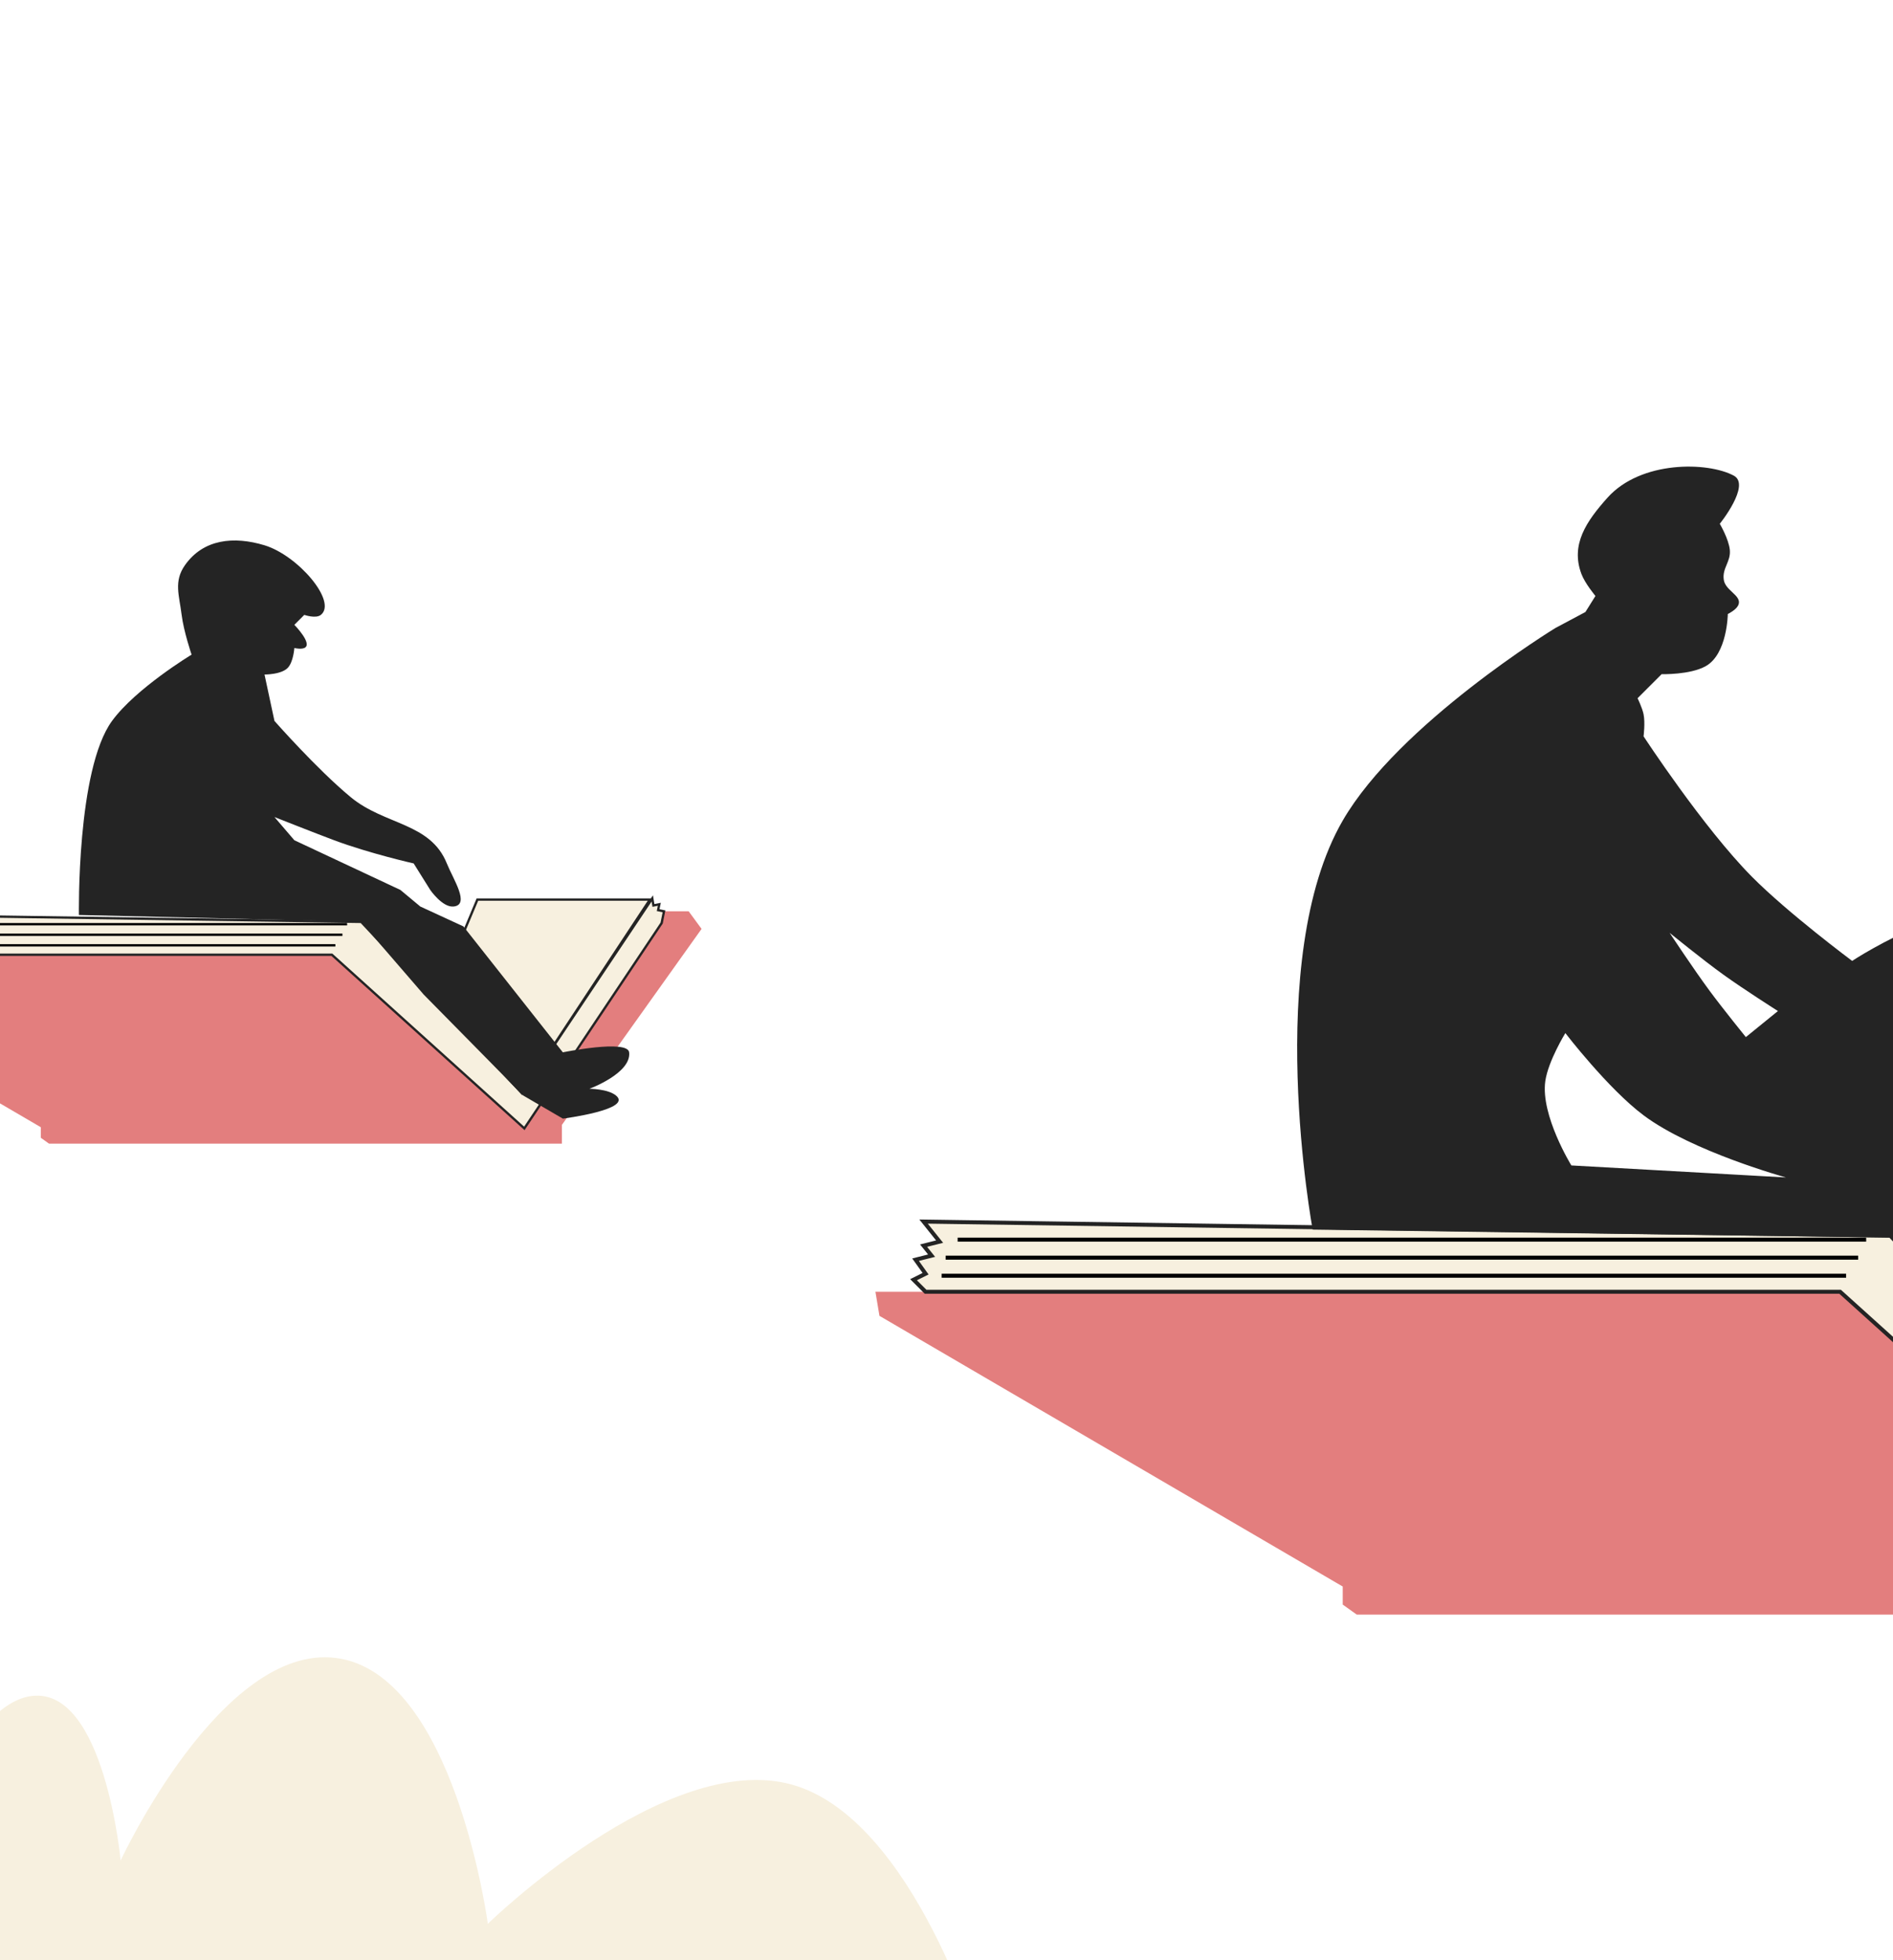
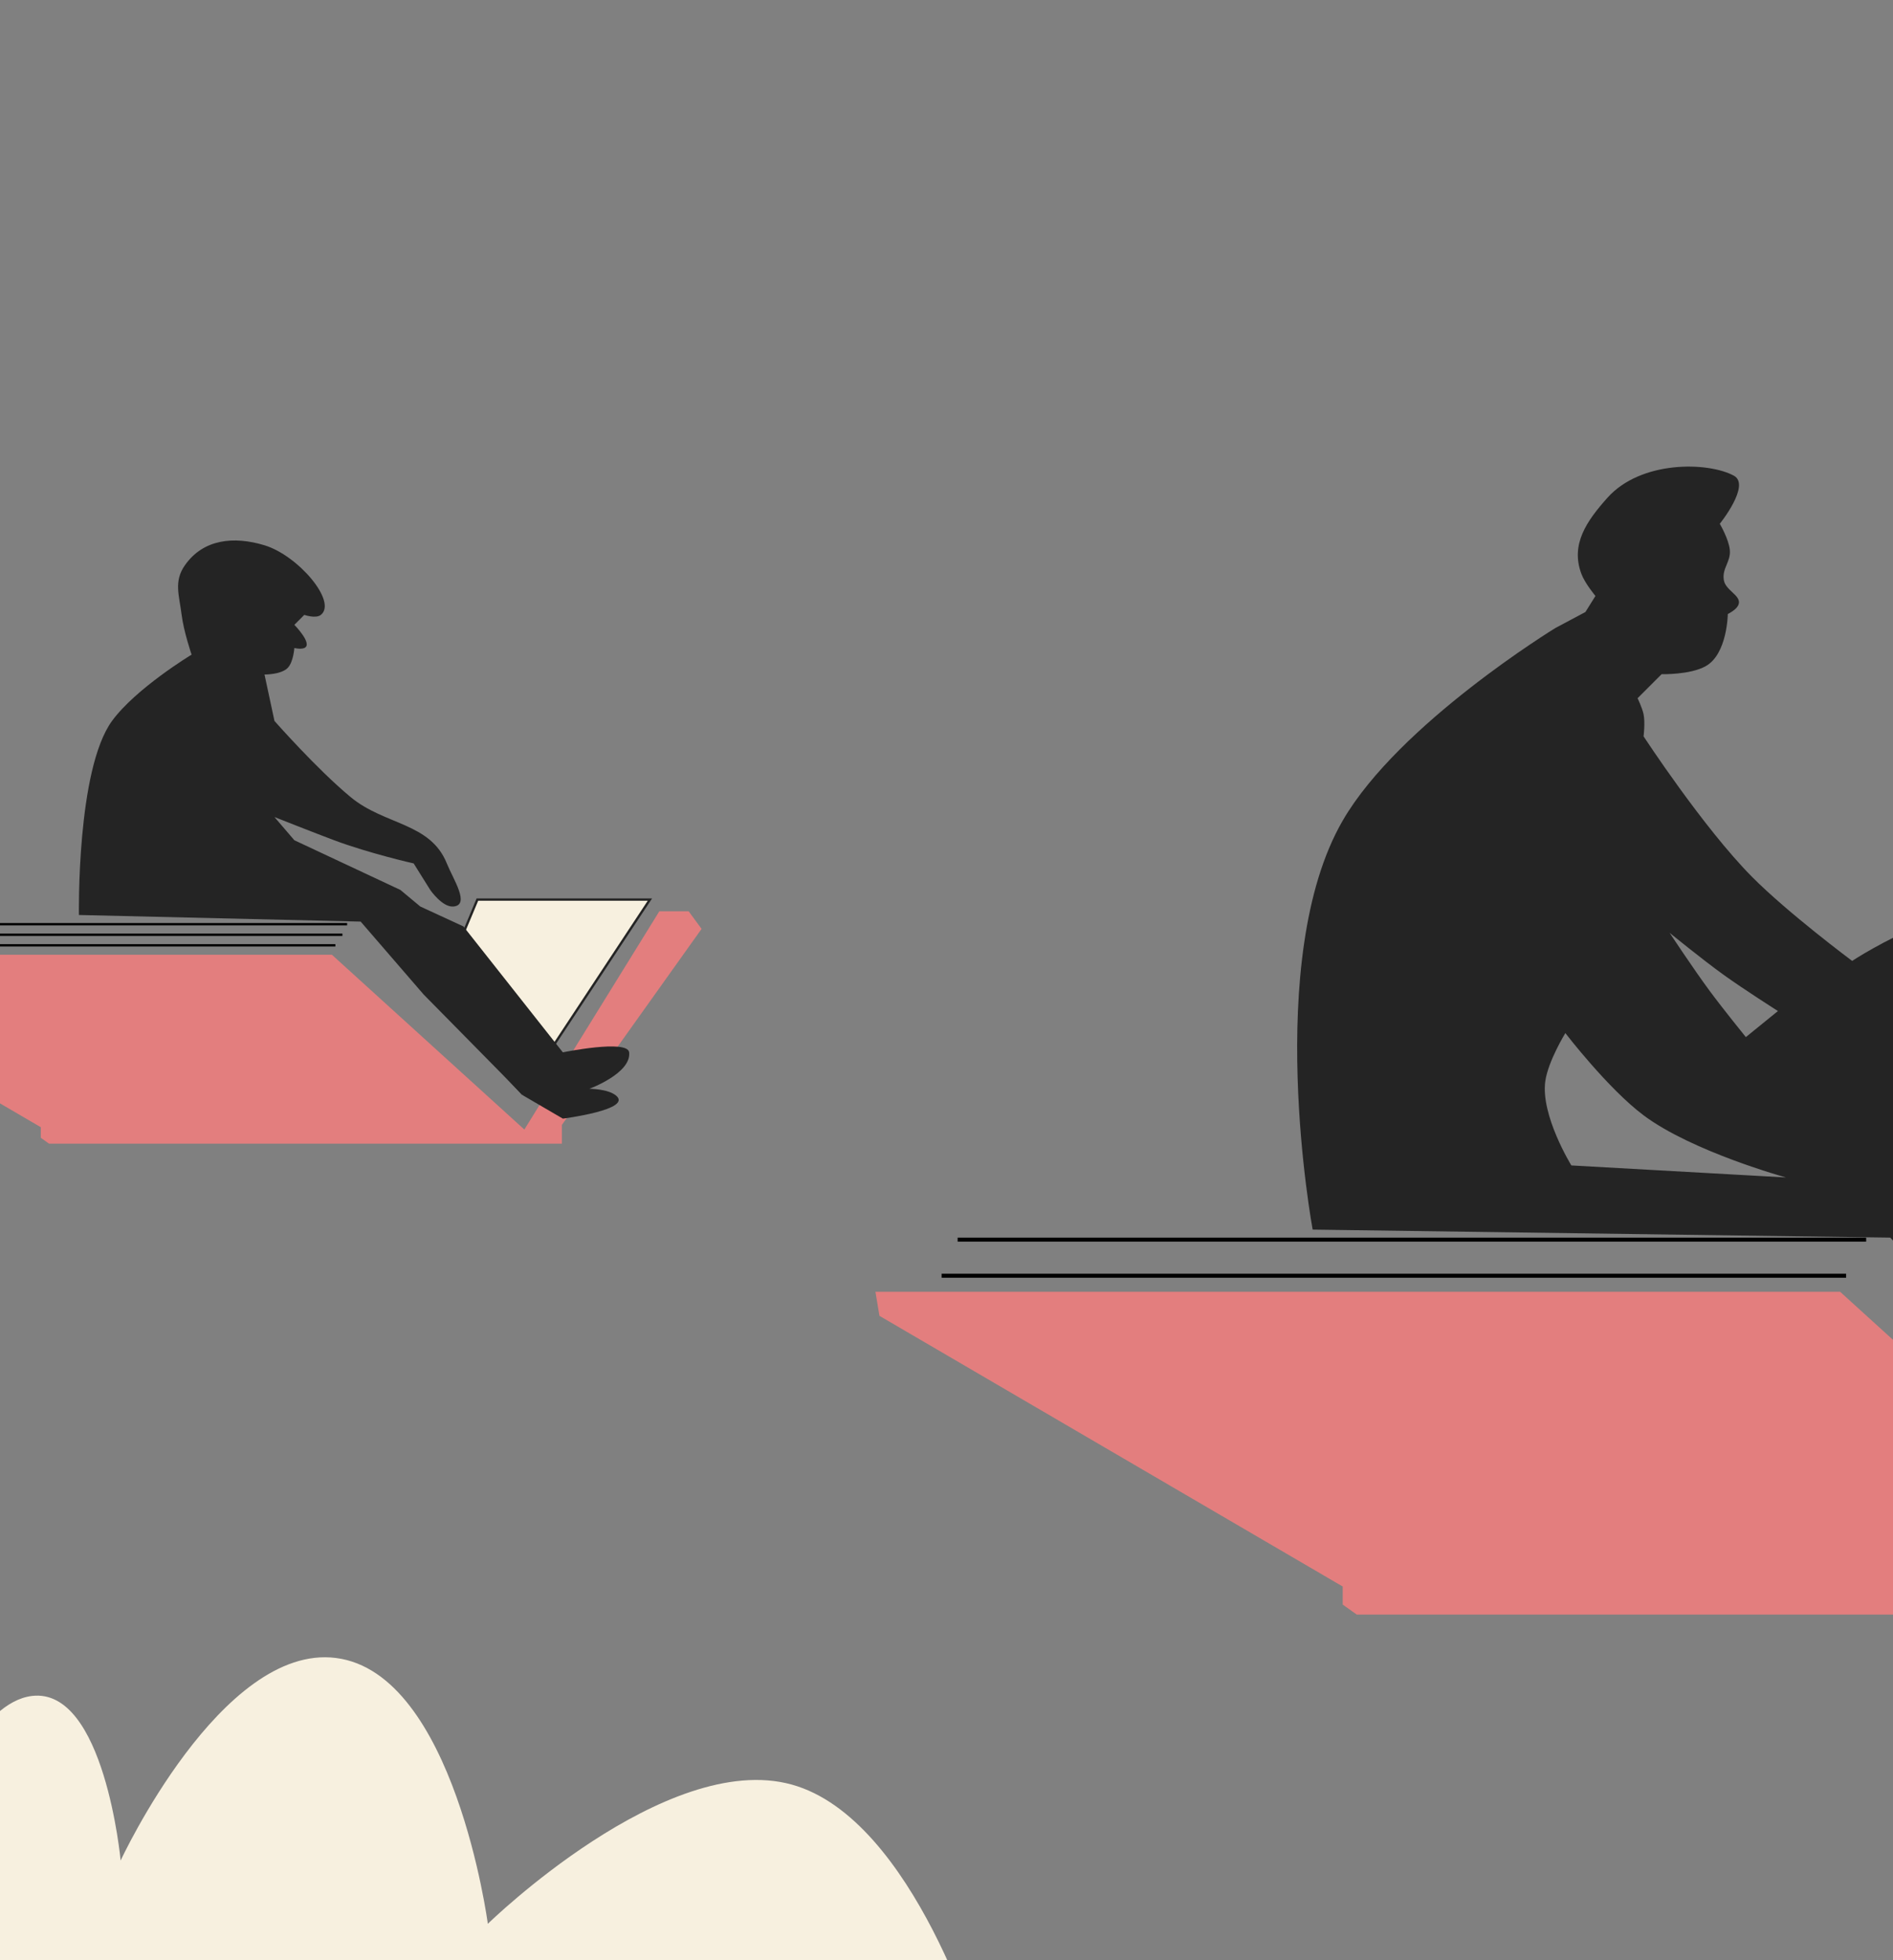
<svg xmlns="http://www.w3.org/2000/svg" width="280" height="290" viewBox="0 0 280 290" fill="none">
  <rect x="0" y="0" width="280" height="290" fill="#808080" stroke="none" />
  <g clip-path="url(#clip0_25386_17692)">
-     <rect width="280" height="290" fill="white" />
    <g clip-path="url(#clip1_25386_17692)">
      <path d="M49.088 141.244H-34.414L-34.067 143.327L6.035 166.763V168.325L7.25 169.193H83.114V166.416L103.772 137.424L101.863 134.82H97.523L77.559 167.11L49.088 141.244Z" fill="#E37E7E" />
-       <path d="M-31.117 140.205L-30.076 141.247H49.087L77.557 166.94L97.868 136.56L98.216 134.824L97.348 134.65L97.521 133.782L96.653 133.956L96.48 132.914L77.21 161.732L53.427 136.386L-30.249 135.171L-28.86 136.907L-30.249 137.254L-29.555 138.122L-30.944 138.469L-30.076 139.685L-31.117 140.205Z" fill="#F7F0DF" stroke="#242424" stroke-width="0.347" />
      <path d="M96.132 133.086H70.613L64.363 148.016L77.21 161.73L96.132 133.086Z" fill="#F7F0DF" stroke="#242424" stroke-width="0.347" />
      <path d="M16.571 106.656C20.099 101.826 28.338 96.85 28.338 96.85C28.338 96.85 27.174 93.437 26.867 90.967C26.507 88.06 25.671 86.007 27.358 83.612C30.085 79.739 34.592 79.295 39.125 80.67C44.076 82.172 49.912 89.005 47.46 90.967C46.713 91.565 45.009 90.967 45.009 90.967L43.538 92.438C43.538 92.438 46.349 95.295 45.009 95.87C44.481 96.096 43.538 95.87 43.538 95.87C43.538 95.87 43.4 97.942 42.557 98.812C41.587 99.812 39.125 99.792 39.125 99.792L40.596 106.656C40.596 106.656 46.863 113.785 51.873 117.933C56.907 122.101 63.652 121.677 66.092 127.74C67.032 130.076 69.581 133.885 67.072 134.114C65.432 134.263 63.64 131.662 63.64 131.662L61.189 127.74C61.189 127.74 54.65 126.263 49.421 124.307C46.755 123.311 40.596 120.875 40.596 120.875L43.538 124.307L59.227 131.662L62.169 134.114L68.543 137.055L83.252 155.687C83.252 155.687 92.836 153.726 93.059 155.687C93.411 158.784 87.175 161.08 87.175 161.08C87.175 161.08 89.866 161.072 91.097 162.061C93.704 164.155 83.252 165.493 83.252 165.493L77.369 162.061L62.666 147.133L53.35 136.346L11.673 135.366C11.673 135.366 11.311 113.858 16.571 106.656Z" fill="#242424" />
      <path d="M-27.297 136.73H51.344" stroke="black" stroke-width="0.347" />
      <path d="M-28.34 138.293H50.649" stroke="black" stroke-width="0.347" />
      <path d="M-28.688 139.855H49.607" stroke="black" stroke-width="0.347" />
      <path d="M272.176 191.109H129.488L130.082 194.669L198.607 234.716V237.386L200.684 238.869H330.319V234.123L365.62 184.583L362.357 180.133H354.94L320.826 235.309L272.176 191.109Z" fill="#E37E7E" />
-       <path d="M135.125 189.326L136.905 191.106H272.176L320.826 235.01L355.534 183.097L356.127 180.13L354.644 179.834L354.941 178.35L353.458 178.647L353.161 176.867L320.233 226.111L279.592 182.8L136.608 180.724L138.981 183.69L136.608 184.283L137.795 185.767L135.422 186.36L136.905 188.436L135.125 189.326Z" fill="#F7F0DF" stroke="#242424" stroke-width="0.593" />
      <path fill-rule="evenodd" clip-rule="evenodd" d="M194.16 181.911C194.16 181.911 186.735 141.901 198.609 121.395C206.912 107.057 230.054 92.916 230.054 92.916L234.504 90.543L235.987 88.17C235.987 88.17 234.441 86.321 233.911 84.907C232.276 80.551 234.666 77.103 237.767 73.634C242.705 68.111 252.599 68.294 256.456 70.371C259.006 71.745 254.379 77.491 254.379 77.491C254.379 77.491 255.704 79.741 255.862 81.347C255.947 82.207 255.673 82.87 255.401 83.527C255.115 84.217 254.833 84.9 254.973 85.797C255.089 86.546 255.677 87.096 256.221 87.607C256.905 88.248 257.522 88.826 257.049 89.653C256.681 90.297 255.566 90.84 255.566 90.84C255.566 90.84 255.497 96.76 252.302 98.552C249.978 99.856 245.776 99.739 245.776 99.739L242.217 103.299C242.217 103.299 242.908 104.703 243.107 105.672C243.362 106.921 243.107 108.935 243.107 108.935C243.107 108.935 251.917 122.426 259.126 129.701C264.45 135.074 273.958 142.16 273.958 142.16C273.958 142.16 292.903 129.621 302.733 135.634C310.149 140.17 308.962 165.892 308.962 165.892C308.962 165.892 311.099 166.308 311.632 167.375C312.599 169.309 312.581 170.257 312.541 172.309C312.532 172.774 312.522 173.297 312.522 173.901C312.522 174.783 310.742 176.274 310.742 176.274L309.259 178.351L310.149 192.59C310.149 192.59 324.881 201.748 332.694 209.499C337.949 214.712 344.857 224.035 344.857 224.035L359.096 225.221C359.096 225.221 358.166 227.989 354.942 229.967C349.61 233.239 341 233.824 336.847 232.637C335.107 232.14 333.881 229.078 333.881 229.078L310.149 215.728L279.594 183.097L194.16 181.911ZM231.536 152.839C231.536 152.839 228.99 156.976 228.569 159.958C227.858 165.002 232.426 172.418 232.426 172.418L264.167 174.197C264.167 174.197 250.29 170.379 243.105 165.001C237.857 161.073 231.536 152.839 231.536 152.839ZM252.894 146.609C250.467 143.328 246.961 138.006 246.961 138.006C246.961 138.006 251.754 141.922 254.97 144.236C258.022 146.431 262.98 149.576 262.98 149.576L258.234 153.432C258.234 153.432 254.906 149.33 252.894 146.609ZM285.822 161.442C285.822 161.442 288.389 164.215 290.568 165.001C292.001 165.519 294.424 165.595 294.424 165.595V171.528C294.424 171.528 290.012 170.688 287.305 169.748C284.416 168.744 280.185 166.485 280.185 166.485L285.822 161.442Z" fill="#242424" />
      <path d="M141.648 183.395H276.03" stroke="black" stroke-width="0.593" />
-       <path d="M139.871 186.062H274.846" stroke="black" stroke-width="0.593" />
      <path d="M139.277 188.734H273.065" stroke="black" stroke-width="0.593" />
      <path d="M-96.399 299.597C-106.539 301.887 -117 316.452 -117 316.452H207C207 316.452 201.825 306.543 195.763 305.216C189.659 303.879 180.78 310.834 180.78 310.834C180.78 310.834 175.044 298.317 167.671 295.851C158.897 292.917 145.197 303.343 145.197 303.343C145.197 303.343 135.296 269.044 117.104 264.013C98.493 258.867 72.156 284.614 72.156 284.614C72.156 284.614 67.232 247.505 49.682 245.285C32.743 243.142 17.844 275.25 17.844 275.25C17.844 275.25 15.458 249.631 4.734 250.903C-2.986 251.82 -8.376 265.886 -8.376 265.886C-8.376 265.886 -13.121 249.865 -21.485 245.285C-37.841 236.329 -57.069 277.123 -57.069 277.123C-57.069 277.123 -65.343 275.444 -70.179 277.123C-79.778 280.455 -83.289 299.597 -83.289 299.597C-83.289 299.597 -91.405 298.469 -96.399 299.597Z" fill="#F7F0DF" />
    </g>
  </g>
  <defs>
    <clipPath id="clip0_25386_17692">
      <rect width="280" height="290" fill="white" />
    </clipPath>
    <clipPath id="clip1_25386_17692">
      <rect width="300" height="304" fill="white" transform="translate(-10 -7)" />
    </clipPath>
  </defs>
</svg>